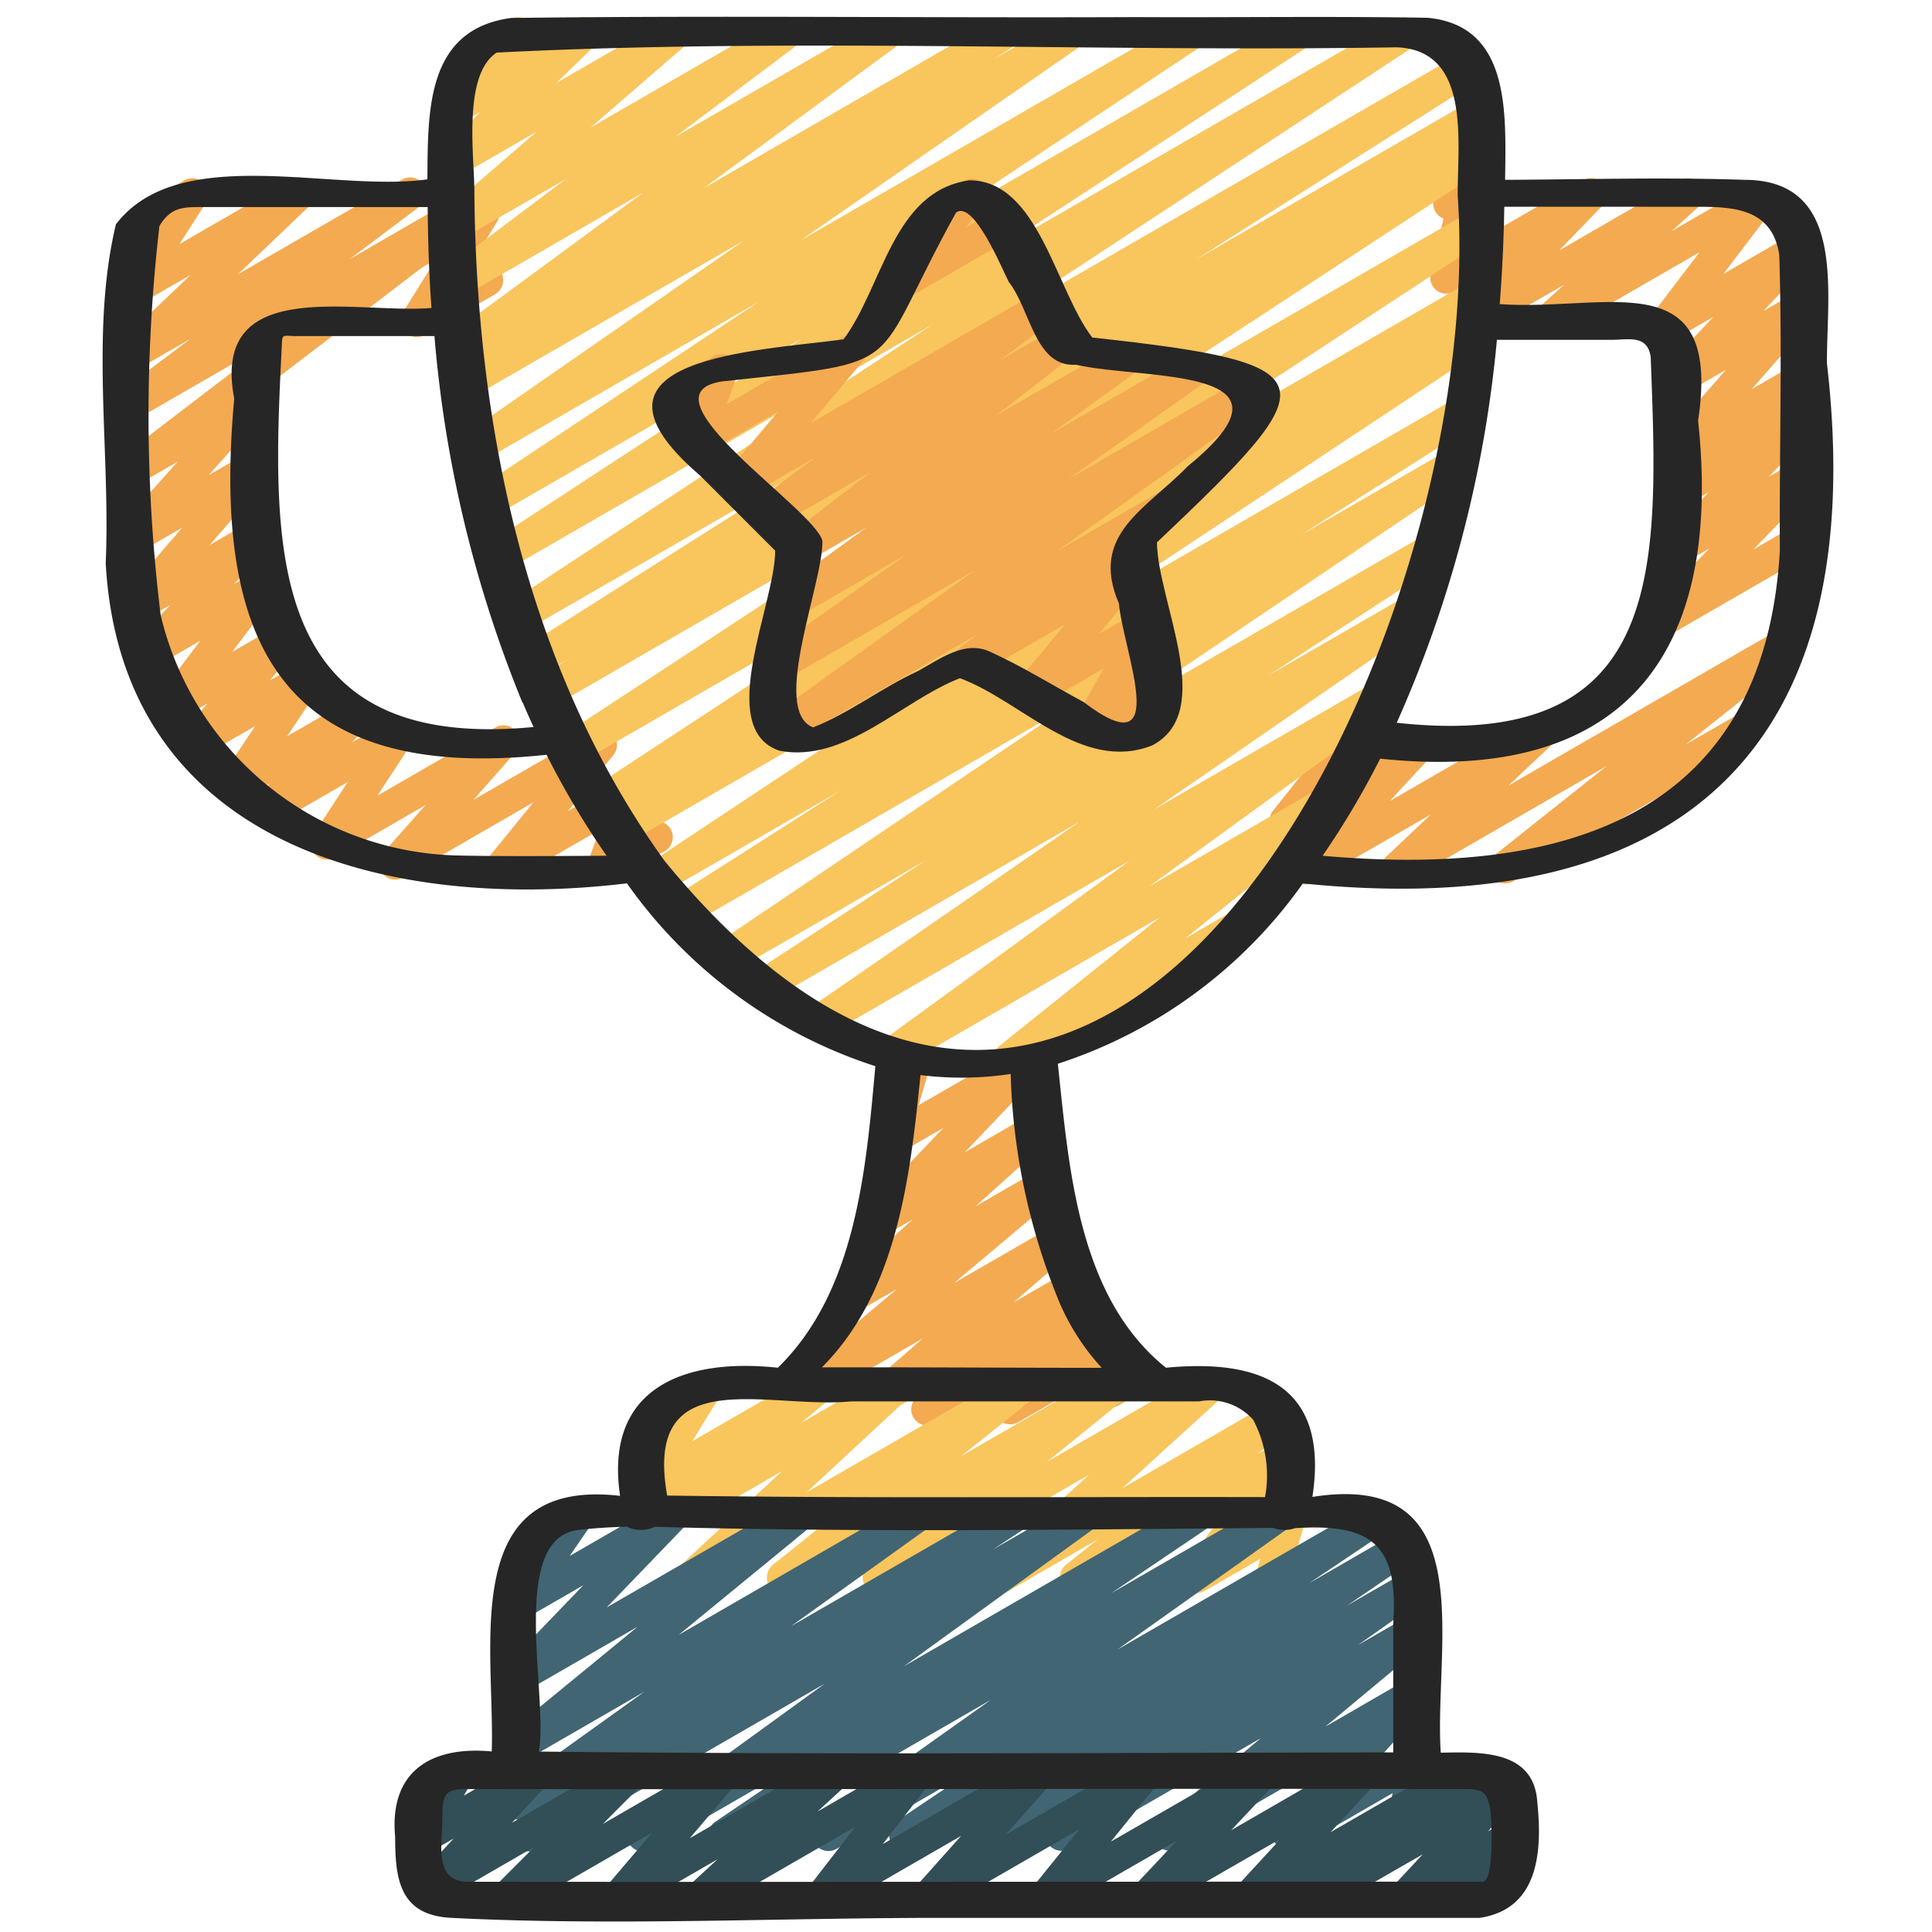
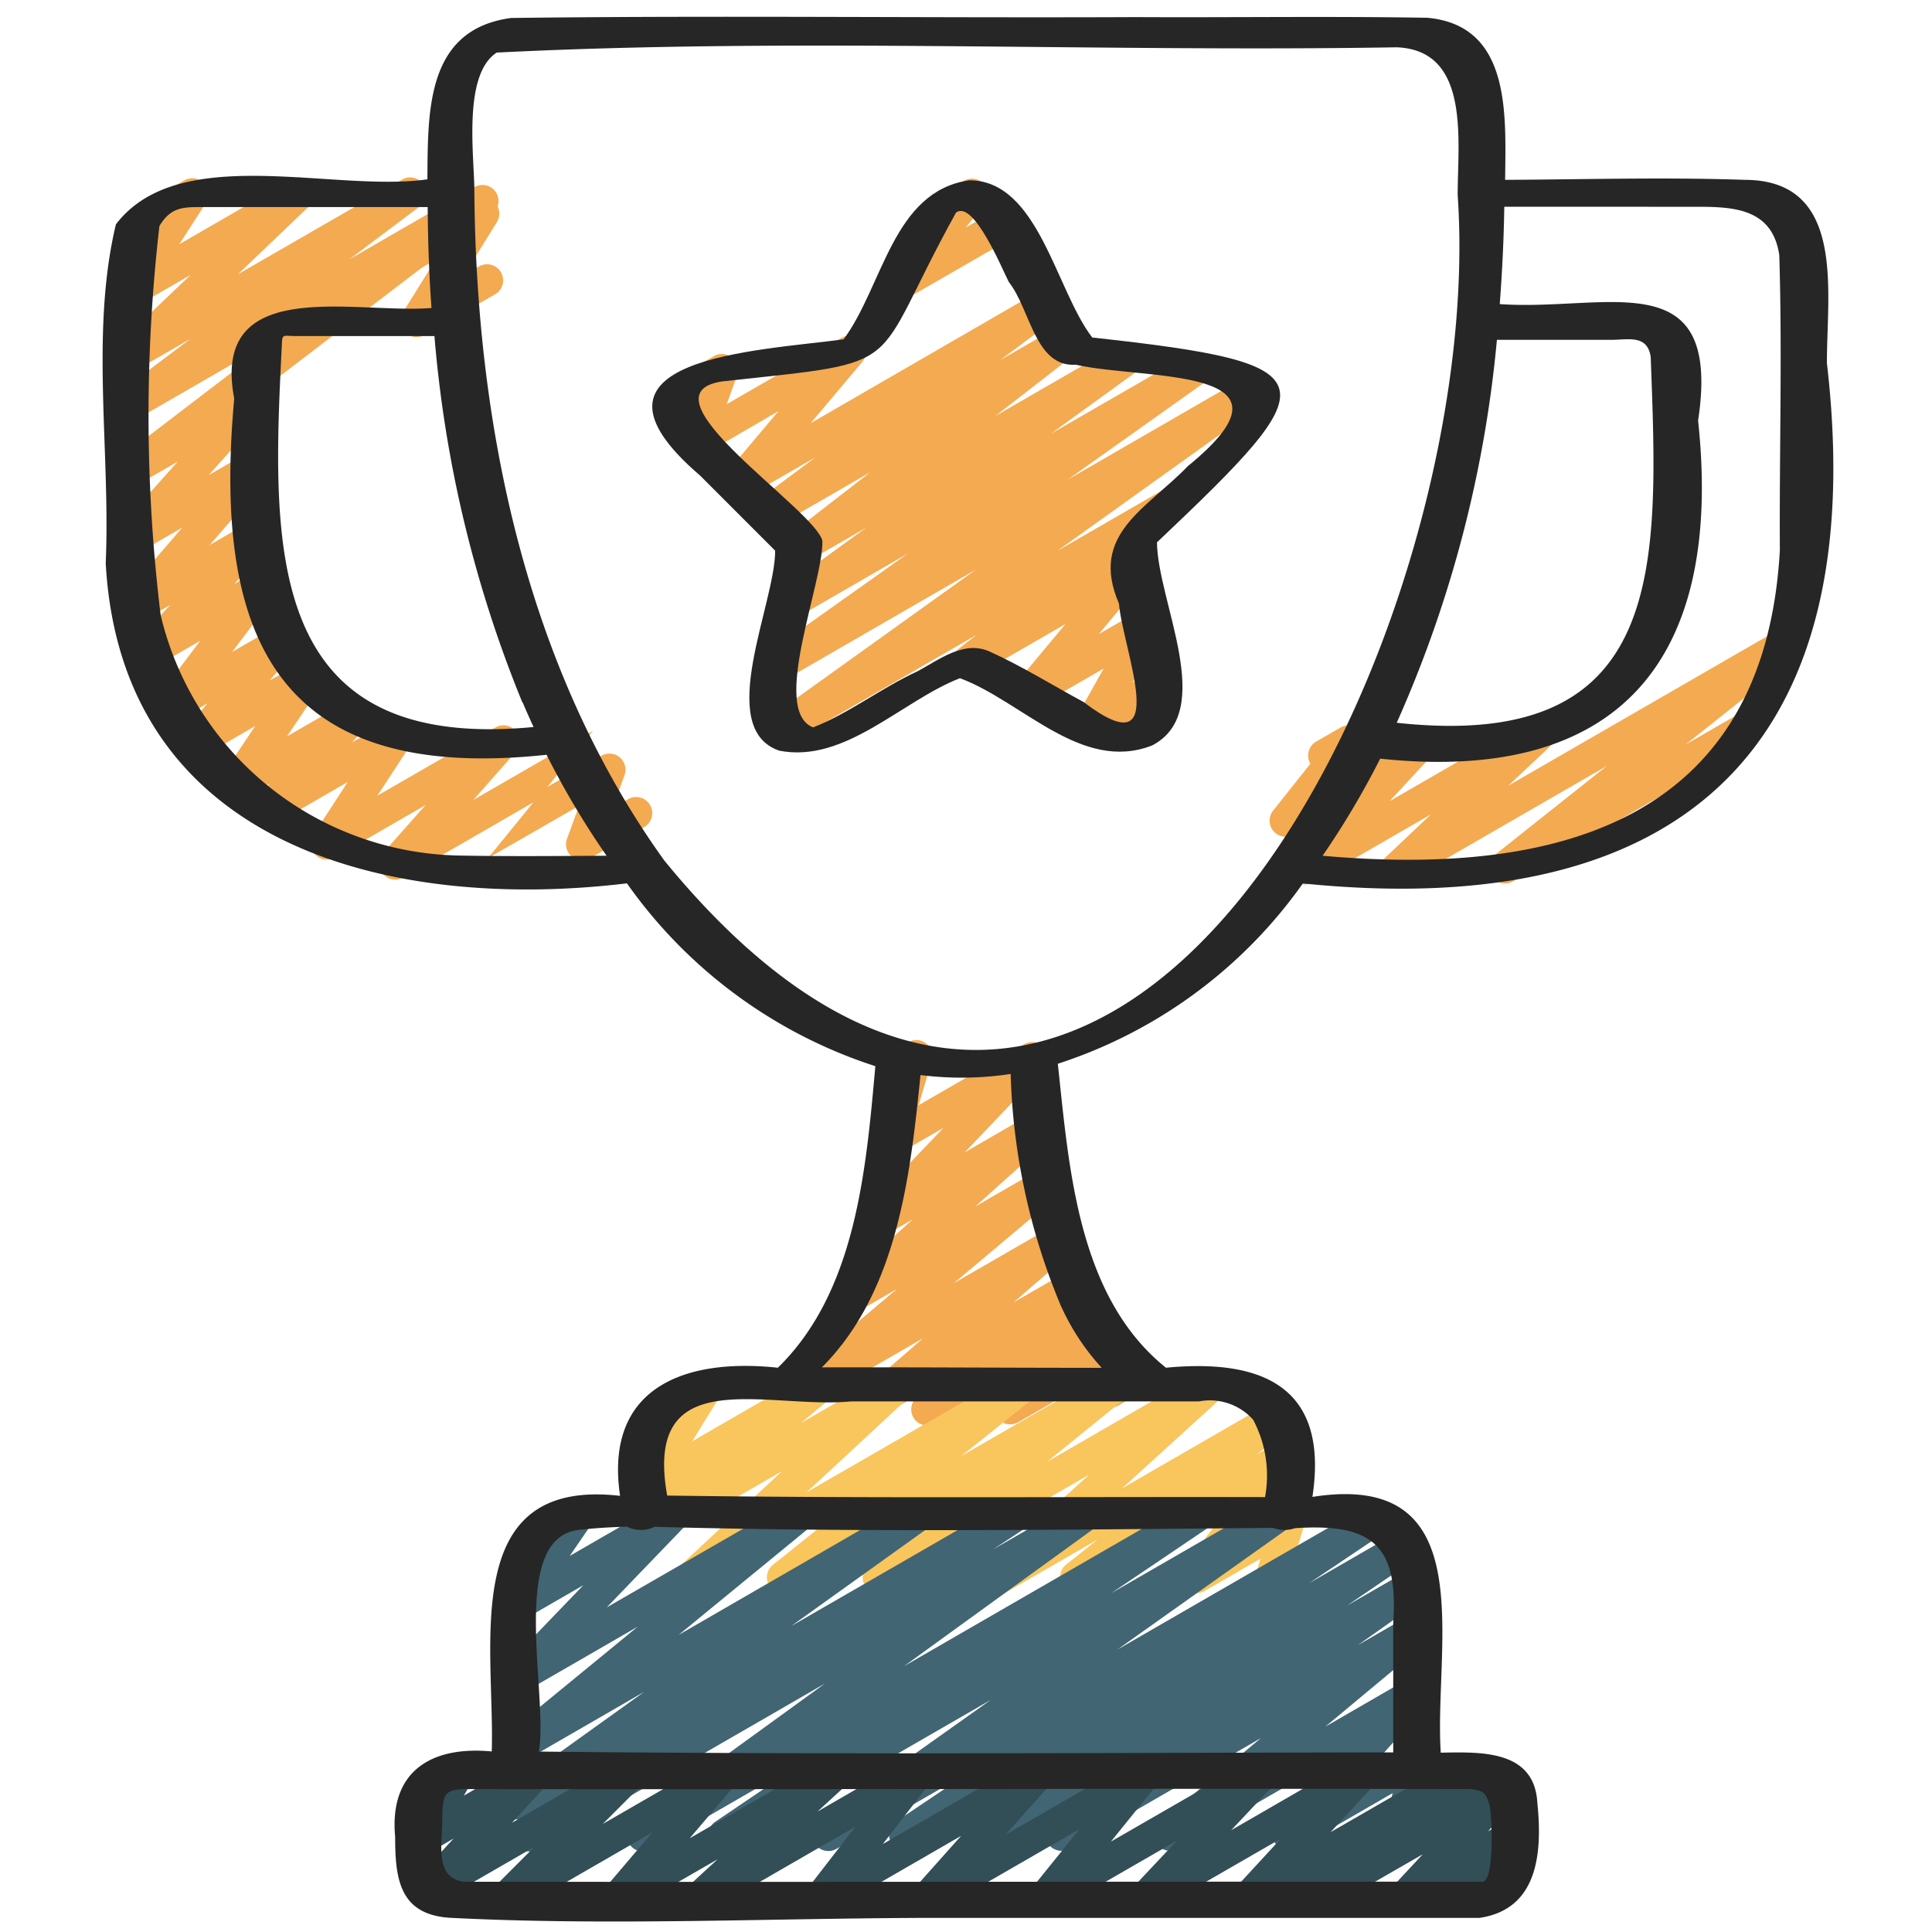
<svg xmlns="http://www.w3.org/2000/svg" id="Icons" height="512" viewBox="0 0 60 60" width="512">
  <g fill="#f4aa51">
    <path d="m9.23 10.47a.5.5 0 0 1 -.251-.933l5.773-3.332a.5.5 0 0 1 .675.7l-1.017 1.638.447-.258a.5.5 0 1 1 .5.865l-2.169 1.25a.5.5 0 0 1 -.675-.7l1.017-1.636-4.051 2.336a.489.489 0 0 1 -.249.07z" />
-     <path d="m15.541 27.47a.5.5 0 0 1 -.389-.816l1.412-1.736-4.04 2.332a.5.5 0 0 1 -.624-.765l1.319-1.485-2.819 1.629a.5.5 0 0 1 -.667-.707l1.067-1.637-2.266 1.309a.5.5 0 0 1 -.641-.121.5.5 0 0 1 .025-.653l.451-.483-.816.471a.5.5 0 0 1 -.665-.711l1.037-1.548-1.6.923a.5.5 0 0 1 -.629-.759l.748-.869-.864.5a.5.5 0 0 1 -.649-.734l1.287-1.71-1.385.8a.5.5 0 0 1 -.614-.775l1.066-1.135-.829.479a.5.5 0 0 1 -.629-.76l1.835-2.125-1.382.8a.5.5 0 0 1 -.623-.766l1.861-2.081-1.238.714a.5.5 0 0 1 -.554-.83l4.8-3.671-4.246 2.45a.5.5 0 0 1 -.551-.832l2.178-1.641-1.627.939a.5.5 0 0 1 -.6-.794l2.24-2.135-1.64.946a.5.5 0 0 1 -.671-.7l.845-1.309a.5.5 0 0 1 -.387-.914l1.659-.96a.5.5 0 0 1 .67.7l-.826 1.284 3.46-2a.5.5 0 0 1 .6.794l-2.241 2.139 5.1-2.941a.5.5 0 0 1 .551.832l-2.18 1.639 3.872-2.235a.5.5 0 0 1 .554.83l-6.976 5.331a.579.579 0 0 1 .048.051.5.5 0 0 1 -.015.649l-1.862 2.083 1.239-.715a.5.5 0 0 1 .629.76l-1.834 2.124 1.205-.7a.5.5 0 0 1 .614.776l-1.065 1.139.58-.335a.5.5 0 0 1 .649.733l-1.288 1.708 1.28-.738a.5.5 0 0 1 .629.759l-.748.87.915-.529a.5.5 0 0 1 .666.711l-1.037 1.548 1.849-1.067a.5.5 0 0 1 .616.773l-.45.484 1.193-.689a.5.5 0 0 1 .668.707l-1.073 1.637 3.671-2.12a.5.5 0 0 1 .624.764l-1.313 1.487 3.712-2.143a.5.5 0 0 1 .638.748l-1.412 1.738 1.677-.968a.5.5 0 0 1 .72.6l-.378 1.031.469-.271a.5.5 0 1 1 .5.865l-1.662.959a.5.5 0 0 1 -.719-.6l.377-1.029-2.831 1.627a.5.5 0 0 1 -.25.07z" />
+     <path d="m15.541 27.47a.5.5 0 0 1 -.389-.816l1.412-1.736-4.04 2.332a.5.5 0 0 1 -.624-.765l1.319-1.485-2.819 1.629a.5.5 0 0 1 -.667-.707l1.067-1.637-2.266 1.309a.5.5 0 0 1 -.641-.121.5.5 0 0 1 .025-.653l.451-.483-.816.471a.5.5 0 0 1 -.665-.711l1.037-1.548-1.6.923a.5.5 0 0 1 -.629-.759l.748-.869-.864.5a.5.5 0 0 1 -.649-.734l1.287-1.71-1.385.8a.5.5 0 0 1 -.614-.775l1.066-1.135-.829.479a.5.5 0 0 1 -.629-.76l1.835-2.125-1.382.8a.5.5 0 0 1 -.623-.766l1.861-2.081-1.238.714a.5.5 0 0 1 -.554-.83l4.8-3.671-4.246 2.45a.5.5 0 0 1 -.551-.832l2.178-1.641-1.627.939a.5.5 0 0 1 -.6-.794l2.24-2.135-1.64.946a.5.5 0 0 1 -.671-.7l.845-1.309a.5.5 0 0 1 -.387-.914l1.659-.96a.5.5 0 0 1 .67.7l-.826 1.284 3.46-2a.5.5 0 0 1 .6.794l-2.241 2.139 5.1-2.941a.5.5 0 0 1 .551.832l-2.18 1.639 3.872-2.235a.5.5 0 0 1 .554.83l-6.976 5.331a.579.579 0 0 1 .048.051.5.5 0 0 1 -.015.649l-1.862 2.083 1.239-.715a.5.5 0 0 1 .629.76l-1.834 2.124 1.205-.7a.5.5 0 0 1 .614.776l-1.065 1.139.58-.335a.5.5 0 0 1 .649.733l-1.288 1.708 1.28-.738a.5.5 0 0 1 .629.759l-.748.87.915-.529a.5.5 0 0 1 .666.711l-1.037 1.548 1.849-1.067a.5.5 0 0 1 .616.773l-.45.484 1.193-.689a.5.5 0 0 1 .668.707l-1.073 1.637 3.671-2.12a.5.5 0 0 1 .624.764l-1.313 1.487 3.712-2.143l-1.412 1.738 1.677-.968a.5.5 0 0 1 .72.6l-.378 1.031.469-.271a.5.5 0 1 1 .5.865l-1.662.959a.5.5 0 0 1 -.719-.6l.377-1.029-2.831 1.627a.5.5 0 0 1 -.25.07z" />
    <path d="m43.391 27.47a.5.5 0 0 1 -.343-.864l1.392-1.315-3.658 2.109a.5.5 0 0 1 -.616-.772l1.4-1.508-1.388.8a.5.5 0 0 1 -.642-.743l1.157-1.457v-.006a.5.5 0 0 1 .183-.684l.759-.437a.5.5 0 0 1 .641.744l-.32.4 1.982-1.137a.5.5 0 0 1 .617.772l-1.4 1.508 4.484-2.587a.5.5 0 0 1 .592.8l-1.39 1.307 8.423-4.862a.5.5 0 0 1 .56.824l-3.476 2.761 1.632-.942a.5.5 0 1 1 .5.865l-7.495 4.327a.5.5 0 0 1 -.56-.824l3.475-2.761-6.259 3.612a.493.493 0 0 1 -.25.07z" />
-     <path d="m51.57 19.807a.5.5 0 0 1 -.358-.849l1.877-1.927-.813.469a.5.5 0 0 1 -.607-.782l1.4-1.433-.789.455a.5.5 0 0 1 -.585-.8l.467-.421a.5.5 0 0 1 -.508-.812l1.946-2.222-1.319.761a.5.5 0 0 1 -.613-.776l1.546-1.63-1.343.774a.5.5 0 0 1 -.647-.735l1.555-2.045-4.479 2.584a.5.5 0 0 1 -.585-.8l.863-.778-2.763 1.595a.5.5 0 0 1 -.609-.781l1.353-1.4-1.393.8a.5.5 0 0 1 -.736-.547l.4-1.719a.5.5 0 0 1 -.069-.9l.511-.3a.5.5 0 0 1 .737.547l-.339 1.479 3.493-2.014a.5.5 0 0 1 .609.78l-1.353 1.4 3.771-2.18a.5.5 0 0 1 .585.8l-.863.779 2.521-1.455a.5.5 0 0 1 .647.735l-1.556 2.046 2.17-1.252a.5.5 0 0 1 .614.776l-1.545 1.63.957-.553a.5.5 0 0 1 .626.762l-1.946 2.218 1.318-.761a.5.5 0 0 1 .585.8l-.469.423a.5.5 0 0 1 .491.831l-1.4 1.431.792-.457a.5.5 0 0 1 .608.782l-1.875 1.931 1.27-.732a.5.5 0 0 1 .5.865l-4.4 2.54a.49.49 0 0 1 -.25.068z" />
    <path d="m28.8 44.27a.5.5 0 0 1 -.321-.884l.186-.156-1.221.705a.5.5 0 0 1 -.577-.811l1.8-1.563-3.467 2a.5.5 0 0 1 -.572-.816l3.229-2.715-1.227.708a.5.5 0 0 1 -.584-.8l2.3-2.069-.905.523a.5.5 0 0 1 -.612-.778l2.471-2.587-1.351.781a.5.5 0 0 1 -.73-.574l.493-1.682a.5.5 0 0 1 -.034-.885l.527-.3a.5.5 0 0 1 .73.575l-.405 1.38 3.278-1.892a.5.5 0 0 1 .612.777l-2.461 2.583 2.05-1.19a.5.5 0 0 1 .584.8l-2.305 2.069 1.993-1.151a.5.5 0 0 1 .573.816l-3.231 2.716 3.08-1.778a.5.5 0 0 1 .577.811l-1.8 1.563 1.711-.987a.5.5 0 0 1 .57.816l-.186.155.058-.033a.5.5 0 0 1 .628.76l-.575.665.637-.367a.5.5 0 0 1 .749.467l-.027.391.095-.053a.5.5 0 0 1 .5.865l-.908.524a.493.493 0 0 1 -.514-.009.5.5 0 0 1 -.235-.458l.028-.392-2.389 1.378a.5.5 0 0 1 -.628-.76l.574-.664-2.518 1.456a.489.489 0 0 1 -.25.07z" />
  </g>
-   <path d="m31.357 33.366a.5.5 0 0 1 -.312-.89l4.975-3.986-8.034 4.638a.5.5 0 0 1 -.545-.837l7.65-5.566-9.523 5.5a.5.5 0 0 1 -.534-.844l8.488-5.858-9.7 5.6a.5.5 0 0 1 -.523-.851l5.461-3.559-6.05 3.487a.5.5 0 0 1 -.529-.847l10.893-7.353-11.751 6.787a.5.5 0 0 1 -.519-.854l5.3-3.381-5.6 3.234a.5.5 0 0 1 -.526-.849l12.022-7.974-12.587 7.268a.5.5 0 0 1 -.514-.857l.78-.485-.8.465a.5.5 0 0 1 -.524-.851l12.767-8.384-13.133 7.581a.5.5 0 0 1 -.525-.85l13.61-8.934-13.89 8.02a.5.5 0 0 1 -.513-.858l1.038-.642-.914.527a.5.5 0 0 1 -.518-.855l8.762-5.556-8.732 5.041a.5.5 0 0 1 -.525-.851l13.194-8.676-13.232 7.634a.5.5 0 0 1 -.523-.851l9.734-6.363-9.624 5.556a.5.5 0 0 1 -.531-.842l8.766-5.83-8.591 4.96a.5.5 0 0 1 -.535-.844l8.68-6.026-8.456 4.881a.5.5 0 0 1 -.522-.853l.58-.376-.193.112a.5.5 0 0 1 -.547-.835l6-4.411-5.612 3.24a.5.5 0 0 1 -.551-.832l3.747-2.821-3.266 1.882a.5.5 0 0 1 -.577-.81l2.946-2.55-2.369 1.367a.5.5 0 0 1 -.6-.791l1.225-1.19-.564.325a.5.5 0 0 1 -.632-.755l.5-.6a.492.492 0 0 1 -.241-.211.5.5 0 0 1 .183-.682l1.651-.95a.5.5 0 0 1 .633.754l-.13.155 1.575-.909a.5.5 0 0 1 .6.791l-1.222 1.187 3.431-1.978a.5.5 0 0 1 .578.81l-2.945 2.55 5.821-3.36a.5.5 0 0 1 .551.832l-3.747 2.819 6.333-3.651a.5.5 0 0 1 .546.835l-5.993 4.41 9.081-5.245a.5.5 0 0 1 .522.852l-.595.385 2.145-1.237a.5.5 0 0 1 .535.843l-8.678 6.024 11.899-6.867a.5.5 0 0 1 .526.848l-8.767 5.829 11.57-6.677a.5.5 0 0 1 .523.851l-9.727 6.356 12.488-7.207a.5.5 0 0 1 .524.85l-13.191 8.673 14.674-8.472a.5.5 0 0 1 .517.855l-8.767 5.56 8.52-4.919a.5.5 0 0 1 .513.858l-1.007.623.541-.312a.5.5 0 0 1 .525.851l-13.614 8.933 13.09-7.556a.5.5 0 0 1 .525.851l-12.77 8.385 12.153-7.015a.5.5 0 0 1 .514.857l-.785.488.163-.093a.5.5 0 0 1 .526.849l-12.026 7.975 11.2-6.468a.5.5 0 0 1 .519.855l-5.3 3.377 4.491-2.592a.5.5 0 0 1 .529.846l-10.884 7.352 9.774-5.644a.5.5 0 0 1 .524.852l-5.471 3.564 4.4-2.539a.5.5 0 0 1 .534.844l-8.482 5.855 6.966-4.021a.5.5 0 0 1 .544.837l-7.651 5.567 5.522-3.187a.5.5 0 0 1 .562.823l-4.977 3.986 1.628-.939a.5.5 0 0 1 .5.865l-7.321 4.226a.491.491 0 0 1 -.25.066z" fill="#f9c55d" />
  <path d="m24.278 23.127a.5.5 0 0 1 -.292-.906l6.321-4.531-5.874 3.392a.5.5 0 0 1 -.54-.84l4.3-3.051-3.424 1.977a.5.5 0 0 1 -.544-.838l2.675-1.942-1.839 1.061a.5.5 0 0 1 -.556-.828l2.518-1.953-2.9 1.672a.5.5 0 0 1 -.549-.834l1.759-1.31-2.126 1.228a.5.5 0 0 1 -.632-.755l1.6-1.9-2.29 1.331a.5.5 0 0 1 -.72-.6l.321-.891-.136.078a.5.5 0 0 1 -.5-.866l1.32-.761a.5.5 0 0 1 .72.6l-.321.892 3.575-2.064a.5.5 0 0 1 .632.755l-1.6 1.9 7.095-4.103a.5.5 0 0 1 .549.834l-1.76 1.311 1.81-1.045a.5.5 0 0 1 .557.828l-2.518 1.953 3.861-2.229a.5.5 0 0 1 .542.838l-2.676 1.94 4.286-2.47a.5.5 0 0 1 .539.84l-4.3 3.054 5.455-3.15a.5.5 0 0 1 .541.839l-6.317 4.523 3.337-1.926a.5.5 0 0 1 .556.828l-1.349 1.046a.5.5 0 0 1 .266.805l-1.523 1.831 1.221-.7a.5.5 0 0 1 .686.677l-.858 1.533.511-.294a.5.5 0 0 1 .5.866l-2.083 1.2a.5.5 0 0 1 -.687-.677l.858-1.534-2.074 1.2a.5.5 0 0 1 -.635-.752l1.523-1.83-2.751 1.588a.5.5 0 0 1 -.556-.828l.544-.422-5.8 3.348a.5.5 0 0 1 -.248.062z" fill="#f4aa51" />
  <path d="m27.794 9.407a.5.5 0 0 1 -.384-.82l1.216-1.456a.481.481 0 0 1 -.1-.125.5.5 0 0 1 .183-.683l1.226-.708a.5.5 0 0 1 .633.753l-.581.7.922-.532a.5.5 0 1 1 .5.865l-3.365 1.939a.491.491 0 0 1 -.25.067z" fill="#f4aa51" />
  <path d="m21.454 49.5a.5.5 0 0 1 -.34-.866l3.179-2.95-4.013 2.316a.5.5 0 0 1 -.57-.817l.936-.779-.366.212a.5.5 0 0 1 -.676-.7l.907-1.47a.5.5 0 0 1 -.445-.893l1.656-.956a.5.5 0 0 1 .675.7l-.9 1.464 3.741-2.161a.5.5 0 0 1 .57.817l-.938.779 2.766-1.6a.5.5 0 0 1 .59.8l-3.178 2.95 6.492-3.746a.5.5 0 0 1 .562.823l-2.255 1.8 4.54-2.62a.5.5 0 0 1 .565.821l-2.438 1.976 4.847-2.8a.5.5 0 0 1 .586.8l-3.1 2.822 4.6-2.656a.5.5 0 0 1 .562.825l-.987.784.706-.407a.5.5 0 0 1 .651.731l-1.369 1.832.727-.42a.5.5 0 0 1 .729.576l-.227.757a.5.5 0 0 1 .192.189.5.5 0 0 1 -.183.682l-.5.288a.5.5 0 0 1 -.728-.576l.125-.42-1.732 1a.5.5 0 0 1 -.651-.731l1.364-1.834-4.453 2.57a.5.5 0 0 1 -.562-.824l.983-.78-2.786 1.608a.5.5 0 0 1 -.587-.8l3.106-2.821-6.288 3.63a.5.5 0 0 1 -.565-.821l2.439-1.978-4.857 2.8a.5.5 0 0 1 -.556-.826l2.252-1.8-4.552 2.631a.494.494 0 0 1 -.246.069z" fill="#f9c55d" />
  <path d="m16.457 57.5a.5.5 0 0 1 -.276-.917l1.022-.675-.923.533a.5.5 0 0 1 -.542-.838l4.271-3.063-3.729 2.153a.5.5 0 0 1 -.567-.819l4.092-3.356-3.525 2.035a.5.5 0 0 1 -.611-.78l2.447-2.542-1.836 1.06a.5.5 0 0 1 -.662-.716l.748-1.089a.519.519 0 0 1 -.483-.248.5.5 0 0 1 .183-.682l1.656-.956a.5.5 0 0 1 .662.715l-.691 1.006 2.985-1.721a.5.5 0 0 1 .611.779l-2.447 2.541 5.758-3.32a.5.5 0 0 1 .567.819l-4.091 3.355 7.224-4.174a.5.5 0 0 1 .542.839l-4.271 3.061 6.761-3.9a.5.5 0 0 1 .525.849l-1.019.672 2.637-1.521a.5.5 0 0 1 .67.16.5.5 0 0 1 -.126.678l-5.944 4.307 8.913-5.145a.5.5 0 0 1 .531.846l-3.006 2.031 4.987-2.877a.5.5 0 0 1 .539.84l-5.343 3.793 7.781-4.491a.5.5 0 0 1 .528.848l-2.35 1.578 2.785-1.607a.5.5 0 0 1 .531.845l-2.137 1.457 1.89-1.09a.5.5 0 0 1 .538.84l-2.091 1.478 1.559-.9a.5.5 0 0 1 .57.817l-3.141 2.615 2.577-1.488a.5.5 0 0 1 .622.766l-1.858 2.065 1.245-.718a.5.5 0 0 1 .738.546l-.324 1.392a.5.5 0 0 1 .094.908l-.539.31a.5.5 0 0 1 -.737-.547l.271-1.168-2.976 1.718a.5.5 0 0 1 -.622-.766l1.85-2.067-4.913 2.837a.5.5 0 0 1 -.57-.817l3.144-2.617-5.951 3.437a.5.5 0 0 1 -.538-.841l2.085-1.473-4.014 2.317a.5.5 0 0 1 -.532-.846l2.133-1.453-3.989 2.3a.5.5 0 0 1 -.528-.848l2.357-1.583-4.214 2.435a.5.5 0 0 1 -.539-.84l5.342-3.793-8.033 4.637a.5.5 0 0 1 -.53-.847l3-2.03-4.988 2.88a.5.5 0 0 1 -.544-.838l5.943-4.308-8.92 5.15a.491.491 0 0 1 -.244.067z" fill="#416572" />
  <path d="m40.782 59.47a.5.5 0 0 1 -.318-.886l.141-.116-1.62.934a.5.5 0 0 1 -.618-.771l1.41-1.53-3.988 2.3a.5.5 0 0 1 -.614-.775l1.379-1.465-3.882 2.239a.5.5 0 0 1 -.639-.747l1.493-1.848-4.5 2.595a.5.5 0 0 1 -.623-.765l1.445-1.62-4.131 2.385a.5.5 0 0 1 -.646-.738l1.494-1.932-4.626 2.67a.5.5 0 0 1 -.587-.8l.936-.86-2.876 1.66a.5.5 0 0 1 -.631-.756l1.477-1.736-4.318 2.492a.5.5 0 0 1 -.6-.786l1.256-1.257-3.031 1.749a.5.5 0 0 1 -.618-.771l1.14-1.238-.8.464a.5.5 0 0 1 -.683-.683l.4-.688a.5.5 0 0 1 -.162-.925l1.158-.665a.5.5 0 0 1 .682.683l-.278.483 2.013-1.166a.5.5 0 0 1 .618.771l-1.135 1.236 3.477-2.007a.5.5 0 0 1 .6.786l-1.256 1.258 3.544-2.044a.5.5 0 0 1 .631.756l-1.477 1.734 4.318-2.49a.5.5 0 0 1 .588.8l-.937.86 2.876-1.66a.5.5 0 0 1 .646.738l-1.494 1.932 4.626-2.67a.5.5 0 0 1 .623.765l-1.444 1.62 4.133-2.385a.5.5 0 0 1 .629.107.5.5 0 0 1 .009.64l-1.492 1.846 4.5-2.593a.5.5 0 0 1 .614.775l-1.379 1.464 3.878-2.239a.5.5 0 0 1 .618.771l-1.409 1.529 3.989-2.3a.5.5 0 0 1 .568.818l-.143.117.83-.478a.5.5 0 0 1 .617.773l-.972 1.044.509-.293a.5.5 0 0 1 .675.7l-.338.545a.5.5 0 0 1 .11.913l-1.16.67a.5.5 0 0 1 -.675-.7l.166-.268-1.671.964a.5.5 0 0 1 -.616-.773l.973-1.045-3.152 1.813a.493.493 0 0 1 -.25.07z" fill="#324e56" />
  <path d="m21.744 14.771 2.329 2.33c.008 1.641-1.89 5.521.128 6.212 2.045.4 3.8-1.547 5.611-2.251 1.944.724 3.779 2.944 5.968 2.089 2.022-1.053.164-4.479.151-6.308 5.312-5.03 5.49-5.544-2.01-6.361-1.137-1.473-1.67-4.889-3.821-4.882-2.373.34-2.672 3.275-3.9 4.938-2.647.362-8.75.553-4.456 4.233zm.679-2.925c5.96-.652 4.506-.254 7.268-5.245.554-.41 1.461 1.827 1.64 2.159.669.842.809 2.648 2.079 2.567 2.16.49 7.323.02 3.477 3.152-1.288 1.336-3.066 2.115-2.137 4.266.117 1.427 1.692 5.18-1.1 3.056-.965-.519-1.92-1.118-2.919-1.568-.789-.355-1.549.245-2.237.615-1.093.5-2.157 1.323-3.244 1.742-1.334-.532.325-4.5.29-5.793-.225-.976-5.79-4.545-3.117-4.951z" fill="#262626" />
  <path d="m3.6 6.966c-.8 3.342-.165 7.066-.317 10.523.485 8.77 8.793 10.835 16.187 9.944a15.12 15.12 0 0 0 7.715 5.678c-.29 3.214-.6 7-3.028 9.365-2.87-.308-5.4.595-4.9 3.979-5.042-.581-3.882 4.657-3.985 7.938-1.909-.18-3.189.64-3 2.654 0 1.321.141 2.433 1.744 2.514 5.034.255 10.147 0 15.186 0q8.376 0 16.75 0c1.766-.264 1.962-1.926 1.792-3.568-.088-1.655-1.759-1.584-3-1.562-.219-3.345 1.329-8.782-3.986-7.943.519-3.407-1.535-4.3-4.548-4.012-2.739-2.2-3.008-6.186-3.358-9.44a14.975 14.975 0 0 0 7.609-5.6c11.788 1.2 17.659-4.233 16.276-16.151-.012-2.193.618-5.695-2.555-5.7-2.474-.085-4.962-.012-7.439 0 .019-2.027.192-4.792-2.412-5.033-3.021-.052-6.038-.005-9.05-.021-6.468.029-12.946-.055-19.408.027-2.651.356-2.582 2.907-2.6 5.011-2.908.419-7.71-1.169-9.673 1.397zm10.533 19.6a9.705 9.705 0 0 1 -9.144-7.466 51.271 51.271 0 0 1 -.038-12.081c.349-.582.73-.588 1.291-.588h7.04c.008 1.043.042 2.088.118 3.133-2.346.2-6.864-1.056-6.126 2.815-.683 7.51 1.39 11.951 9.7 11.061a25.678 25.678 0 0 0 1.864 3.136c-1.568.008-3.138.024-4.709-.009zm2.1-4.749c.107.254.221.508.337.761-8.37.8-8.137-5.546-7.818-11.841.011-.392.028-.3.44-.3h4.3a38.328 38.328 0 0 0 2.732 11.381zm29.46 33.744c.342.064.446.059.571.525.067.251.156 2.294-.208 2.353-10.544-.009-21.1.013-31.641 0-.935-.114-.679-1.17-.679-1.967 0-.776.091-.911.763-.911 10.392.016 20.821-.022 31.194 0zm-2.425-5.161v4.022c-8.848.011-17.688.073-26.536-.026.316-1.7-.971-6.654 1.253-6.884.485-.057.981-.084 1.482-.1a.982.982 0 0 0 .861.005c6.423.175 12.787.087 19.207.033a1.006 1.006 0 0 0 .682.009c2.402-.159 3.215.528 3.051 2.941zm-4.349-6.306a3.7 3.7 0 0 1 .368 2.4c-6.192-.014-12.373.042-18.567-.048-.749-4.194 3.1-2.67 5.72-2.925h10.8a1.8 1.8 0 0 1 1.679.572zm-5.953-3.5a7.206 7.206 0 0 0 1.249 1.885c-2.9 0-5.794-.021-8.691-.014 2.344-2.346 2.744-5.929 3.063-9.078a10.185 10.185 0 0 0 2.8-.034 20.031 20.031 0 0 0 1.579 7.247zm19.504-34.172c1.188 0 2.559-.052 2.787 1.5.095 3.039 0 6.112.018 9.164-.47 8.446-6.932 10.139-14.2 9.49a26.135 26.135 0 0 0 1.788-3.015c7.586.8 10.648-3.24 9.873-10.5.752-4.969-2.831-3.381-6.16-3.617.077-1.009.126-2.017.141-3.024zm-5.982 4.132h3.547c.539 0 1.12-.17 1.229.527.238 6.45.568 12.288-7.887 11.365a37.649 37.649 0 0 0 3.111-11.892zm-31.063-8.921c9.228-.467 18.654-.011 27.945-.164 2.319.082 1.893 2.941 1.9 4.6.938 13.531-10.66 37.731-24.638 20.657-4.3-5.981-5.851-13.541-5.9-20.8-.003-1.074-.367-3.602.693-4.293z" fill="#262626" />
</svg>